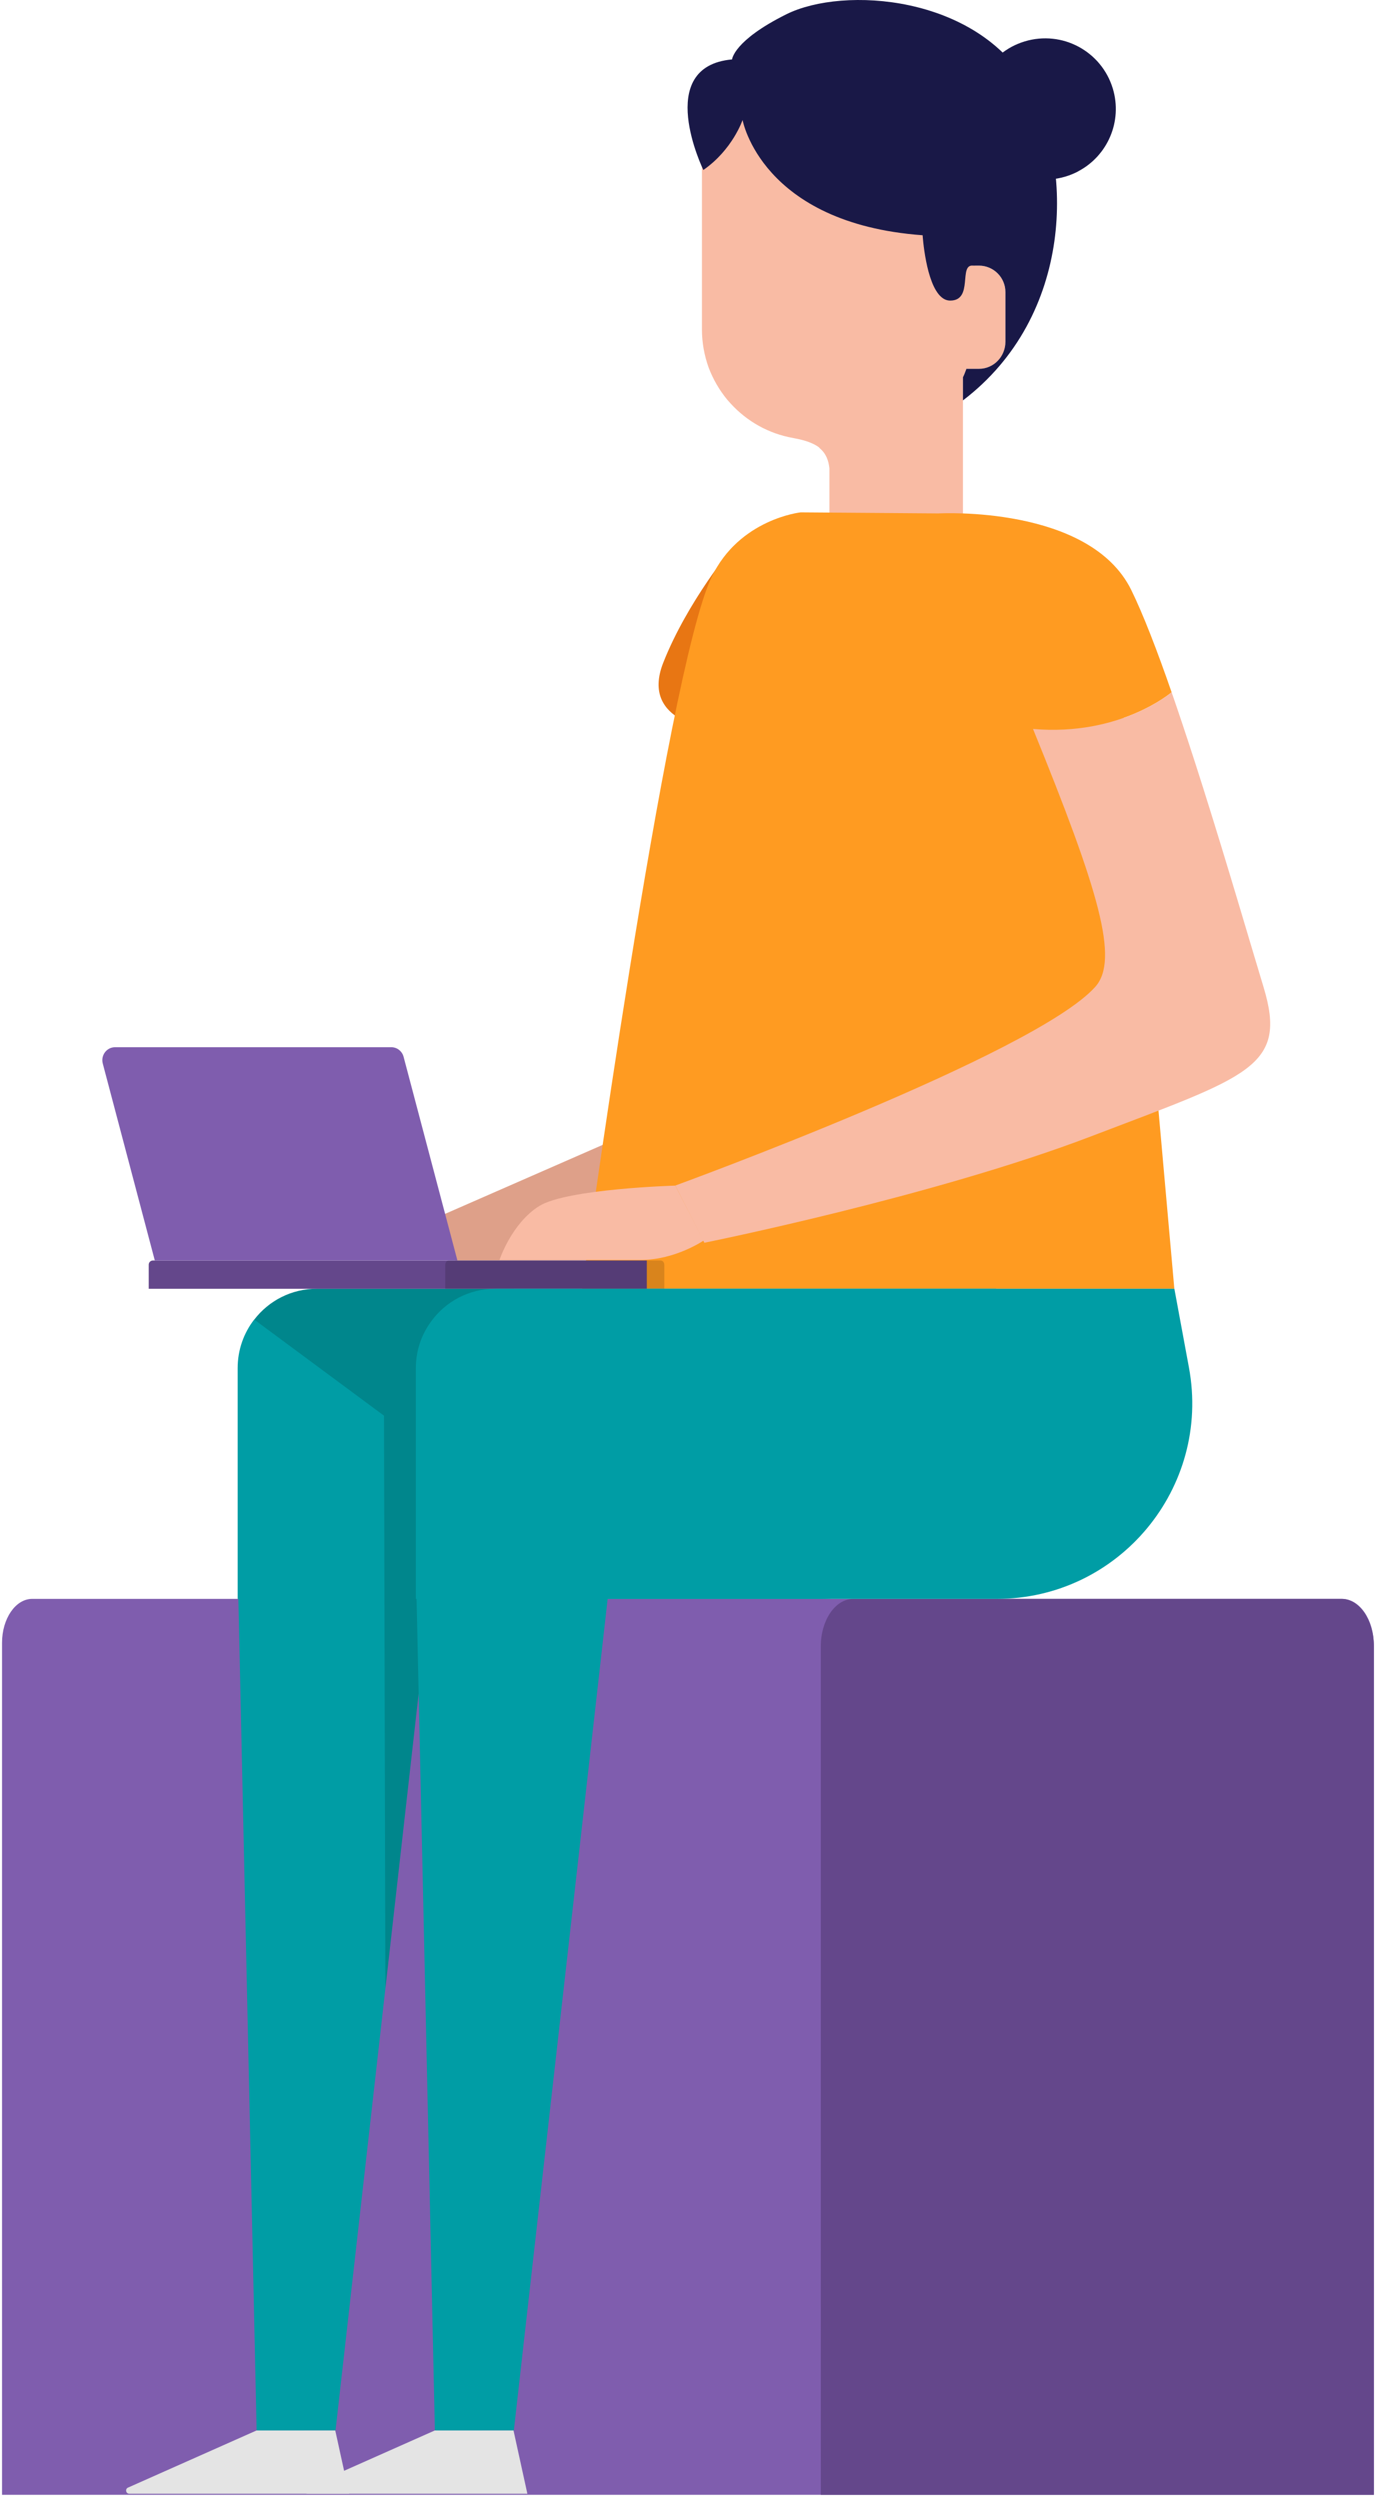
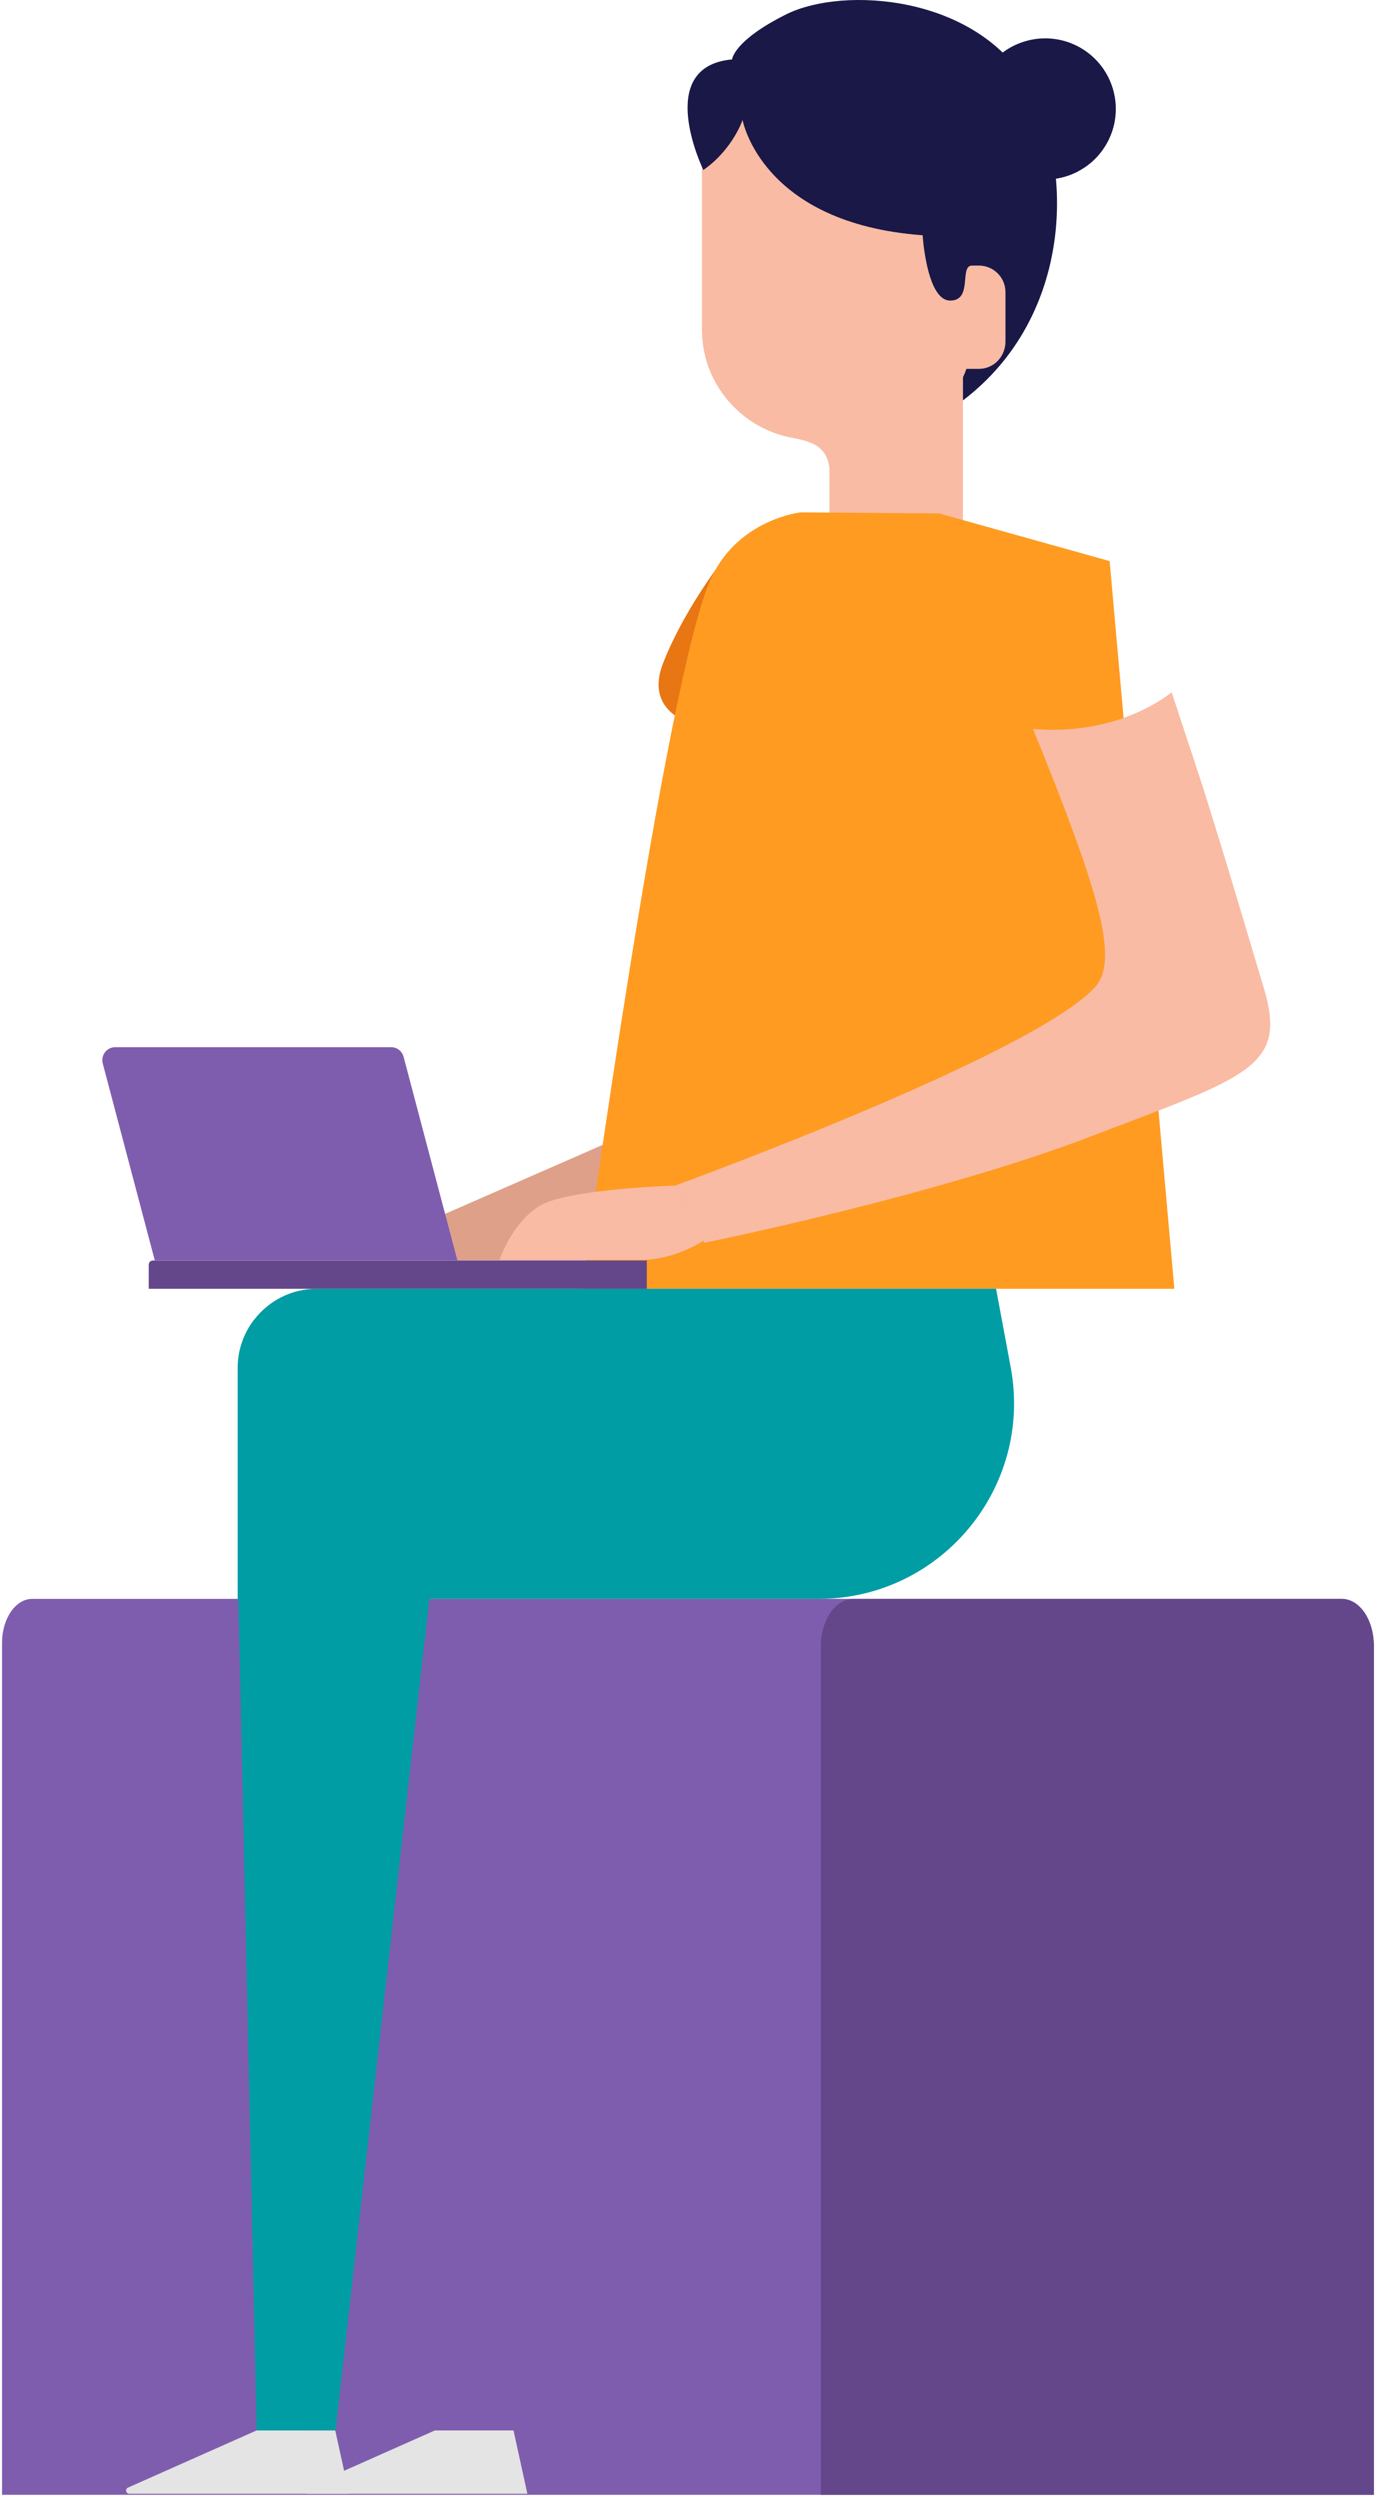
<svg xmlns="http://www.w3.org/2000/svg" width="192px" height="348px" viewBox="0 0 192 348">
  <title>9D81A260-9297-49A5-9173-2BE117024B3F</title>
  <desc>Created with sketchtool.</desc>
  <g id="--FINAL-Page-Designs" stroke="none" stroke-width="1" fill="none" fill-rule="evenodd">
    <g id="Home" transform="translate(-982, -1558)">
      <g id="Group-24" transform="translate(-176, 1499)">
        <g id="Group-8" transform="translate(304, 0)">
          <g id="Group-15" transform="translate(627, 15)">
            <g id="key-facts-illustration" transform="translate(323, 218) scale(-1, 1) translate(-323, -218) translate(227, 44)">
              <path d="M191.717,347.258 L0.717,347.258 L0.717,228.994 C0.717,225.435 2.701,222.55 5.149,222.55 L187.51,222.55 C189.833,222.55 191.717,225.29 191.717,228.669 L191.717,347.258 Z" id="Fill-9" fill="#7F5DAE" />
              <path d="M77.717,347.258 L0.717,347.258 L0.717,229.146 C0.717,225.503 2.748,222.55 5.252,222.55 L73.182,222.55 C75.687,222.55 77.717,225.503 77.717,229.146 L77.717,347.258 Z" id="Fill-13" fill="#64478B" />
              <path d="M89.888,76.034 C89.888,76.034 96.305,83.727 99.657,92.248 C103.01,100.77 92.253,101.587 92.253,101.587 L89.888,76.034 Z" id="Fill-22" fill="#E87613" />
              <path d="M55.883,18.006 C55.207,20.229 53.821,22.045 52.037,23.263 C49.671,24.894 46.603,25.468 43.637,24.573 C43.012,24.387 42.428,24.141 41.87,23.846 L41.87,23.838 C37.797,21.699 35.684,16.899 37.062,12.327 C38.633,7.129 44.118,4.188 49.316,5.76 C50.617,6.148 51.775,6.782 52.756,7.602 C54.074,8.7 55.081,10.121 55.672,11.701 C56.407,13.653 56.534,15.851 55.883,18.006" id="Fill-24" fill="#191847" />
              <path d="M94.269,21.91 L94.269,45.861 C94.269,47.703 93.931,49.495 93.34,51.152 C92.723,52.783 91.844,54.304 90.737,55.648 C90.737,55.648 90.55,55.868 90.23,56.214 C87.989,58.648 84.99,60.364 81.583,60.963 C81.525,60.972 81.466,60.989 81.415,60.998 C79.767,61.302 78.634,61.741 77.899,62.324 L77.948,62.324 C76.997,63.092 76.64,64.067 76.521,65.189 L76.521,83.858 L57.928,84.005 L57.928,52.516 C57.802,52.266 57.692,52 57.592,51.725 C57.541,51.604 57.491,51.458 57.44,51.329 C57.424,51.329 57.398,51.338 57.372,51.338 L55.706,51.338 C53.666,51.338 52.012,49.684 52.012,47.644 L52.012,40.672 C52.012,38.627 53.669,36.971 55.714,36.971 L56.238,36.971 L56.238,21.901 C56.238,13.42 63.114,6.545 71.595,6.545 L78.905,6.545 C87.39,6.545 94.269,13.424 94.269,21.91" id="Fill-25" fill="#F9BBA4" />
              <path d="M94.072,23.661 C89.999,20.839 88.61,16.701 88.61,16.701 C88.61,16.701 86.027,31.094 63.54,32.745 C63.54,32.745 63.129,39.465 60.933,41.35 C60.571,41.659 60.166,41.839 59.704,41.839 C56.43,41.839 58.576,36.755 56.531,36.97 L55.705,36.97 C53.666,36.97 52.012,38.623 52.012,40.663 L52.012,47.569 C52.012,49.643 53.653,51.337 55.69,51.337 L57.372,51.337 C57.398,51.337 57.424,51.329 57.44,51.329 C57.491,51.458 57.541,51.604 57.591,51.724 C57.692,52 57.802,52.266 57.928,52.516 L57.928,55.734 C42.503,43.999 42.452,23.067 48.815,11.909 C56.001,-0.66 74.549,-1.977 82.518,1.989 C89.881,5.654 90.074,8.27 90.074,8.27 C101.074,9.267 94.072,23.661 94.072,23.661" id="Fill-26" fill="#191847" />
              <polygon id="Fill-28" fill="#DEA089" points="105.699 158.311 130.553 169.19 128.603 175.451 108.056 175.451" />
              <path d="M80.521,71.315 C80.521,71.315 89.054,72.23 92.919,80.318 C99.281,93.638 110.951,179.388 110.951,179.388 L28.494,179.388 L37.503,78.099 L61.235,71.466 L80.521,71.315 Z" id="Fill-29" fill="#FF9B21" />
              <path d="M156.269,338.297 L174.177,346.256 C174.617,346.452 174.478,347.111 173.996,347.111 L143.39,347.111 L145.322,338.297 L156.269,338.297 Z" id="Fill-32" fill="#E4E4E4" />
              <path d="M158.911,190.433 L158.911,222.552 L158.81,222.552 L156.268,338.296 L145.282,338.288 L132.223,222.552 L78.043,222.552 C61.028,222.552 48.17,207.096 51.272,190.35 L53.317,179.386 L147.88,179.386 C151.434,179.386 154.586,181.062 156.597,183.678 L156.615,183.678 C158.055,185.538 158.911,187.885 158.911,190.433" id="Fill-33" fill="#009DA5" />
              <path d="M171.293,179.388 L101.944,179.388 L101.944,175.451 L170.709,175.451 C171.031,175.451 171.293,175.712 171.293,176.034 L171.293,179.388 Z" id="Fill-35" fill="#64478B" />
-               <path d="M156.598,183.678 C154.586,181.062 151.434,179.386 147.88,179.386 L120.472,179.388 L131.787,202.05 L134.088,200.347 L133.661,235.294 L138.343,276.789 L138.535,197.053 L138.534,197.053 L156.598,183.678 Z" id="Fill-36" fill-opacity="0.15" fill="#000000" />
              <path d="M94.039,172.678 C94.039,172.678 97.974,175.374 102.782,175.374 L114.805,175.374 L122.455,175.374 C122.455,175.374 120.779,170.274 116.918,167.869 C113.056,165.465 97.974,165.027 97.974,165.027 L94.039,172.678 Z" id="Fill-38" fill="#F9BBA4" />
              <path d="M175.983,145.764 L137.516,145.764 C136.716,145.764 136.016,146.311 135.807,147.099 L128.313,175.451 L170.445,175.451 L177.691,148.039 C177.994,146.892 177.147,145.764 175.983,145.764" id="Fill-39" fill="#7F5DAE" />
-               <path d="M61.229,71.462 C61.229,71.462 56.937,80.162 50.518,95.736 C49.696,97.731 48.908,99.641 48.17,101.469 C36,102.508 28.875,96.356 28.875,96.356 C30.871,90.589 32.831,85.51 34.491,82.124 C40.309,70.305 61.229,71.462 61.229,71.462" id="Fill-40" fill="#FF9B21" />
-               <path d="M97.975,165.019 L93.935,172.982 C93.935,172.982 62.118,166.579 40.108,158.179 C18.08,149.765 12.681,148.558 16.085,137.36 C17.812,131.677 21.03,120.596 24.534,109.515 C25.824,105.425 27.166,101.335 28.473,97.513 C28.607,97.127 28.741,96.741 28.876,96.356 C28.876,96.356 36,102.508 48.17,101.468 C39.001,123.999 36.134,133.588 39.504,137.36 C47.902,146.764 97.975,165.019 97.975,165.019" id="Fill-41" fill="#F9BBA4" />
-               <path d="M130.007,179.388 L99.507,179.388 L99.507,176.066 C99.507,175.726 99.729,175.451 100.002,175.451 L129.512,175.451 C129.785,175.451 130.007,175.726 130.007,176.066 L130.007,179.388 Z" id="Fill-43" fill-opacity="0.15" fill="#000000" />
+               <path d="M97.975,165.019 L93.935,172.982 C93.935,172.982 62.118,166.579 40.108,158.179 C18.08,149.765 12.681,148.558 16.085,137.36 C17.812,131.677 21.03,120.596 24.534,109.515 C28.607,97.127 28.741,96.741 28.876,96.356 C28.876,96.356 36,102.508 48.17,101.468 C39.001,123.999 36.134,133.588 39.504,137.36 C47.902,146.764 97.975,165.019 97.975,165.019" id="Fill-41" fill="#F9BBA4" />
              <path d="M131.451,338.297 L149.36,346.256 C149.8,346.452 149.661,347.111 149.179,347.111 L118.573,347.111 L120.505,338.297 L131.451,338.297 Z" id="Fill-44" fill="#E4E4E4" />
-               <path d="M134.1,190.433 L134.1,222.552 L134,222.552 L131.451,338.296 L120.455,338.288 L107.396,222.552 L53.233,222.552 C36.201,222.552 23.36,207.096 26.462,190.35 L28.491,179.386 L123.053,179.386 C126.707,179.386 129.96,181.163 131.954,183.912 C133.312,185.739 134.1,187.986 134.1,190.433" id="Fill-45" fill="#009DA5" />
            </g>
          </g>
        </g>
      </g>
    </g>
  </g>
</svg>